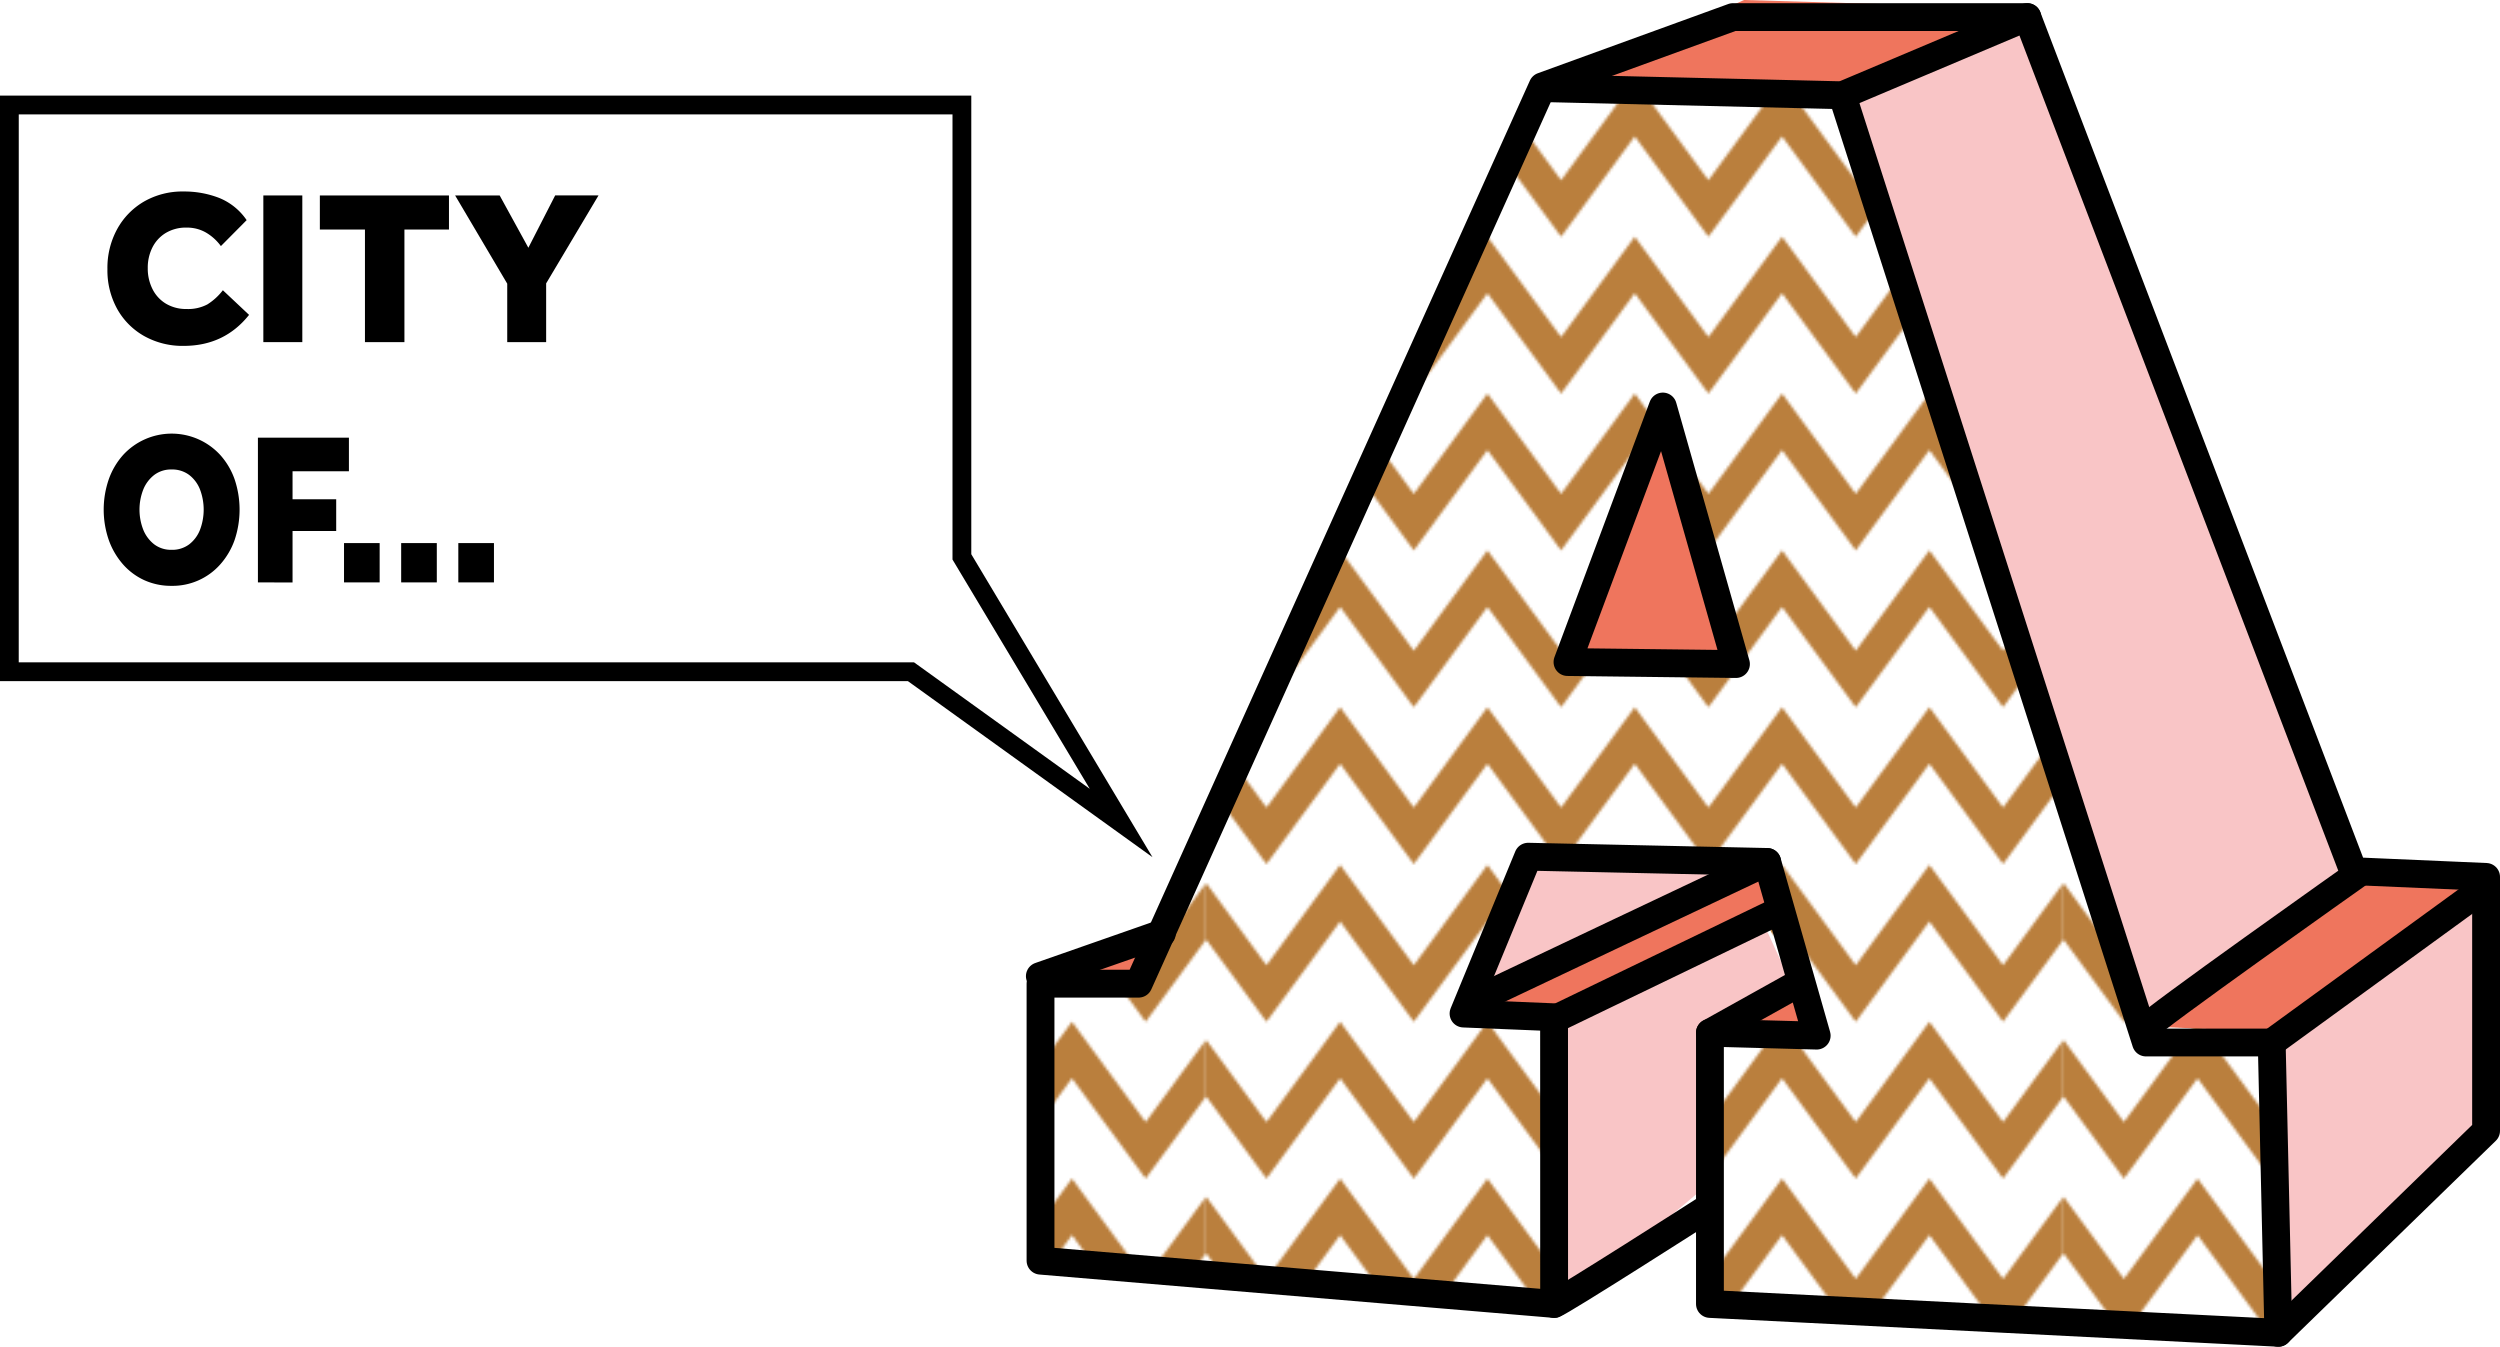
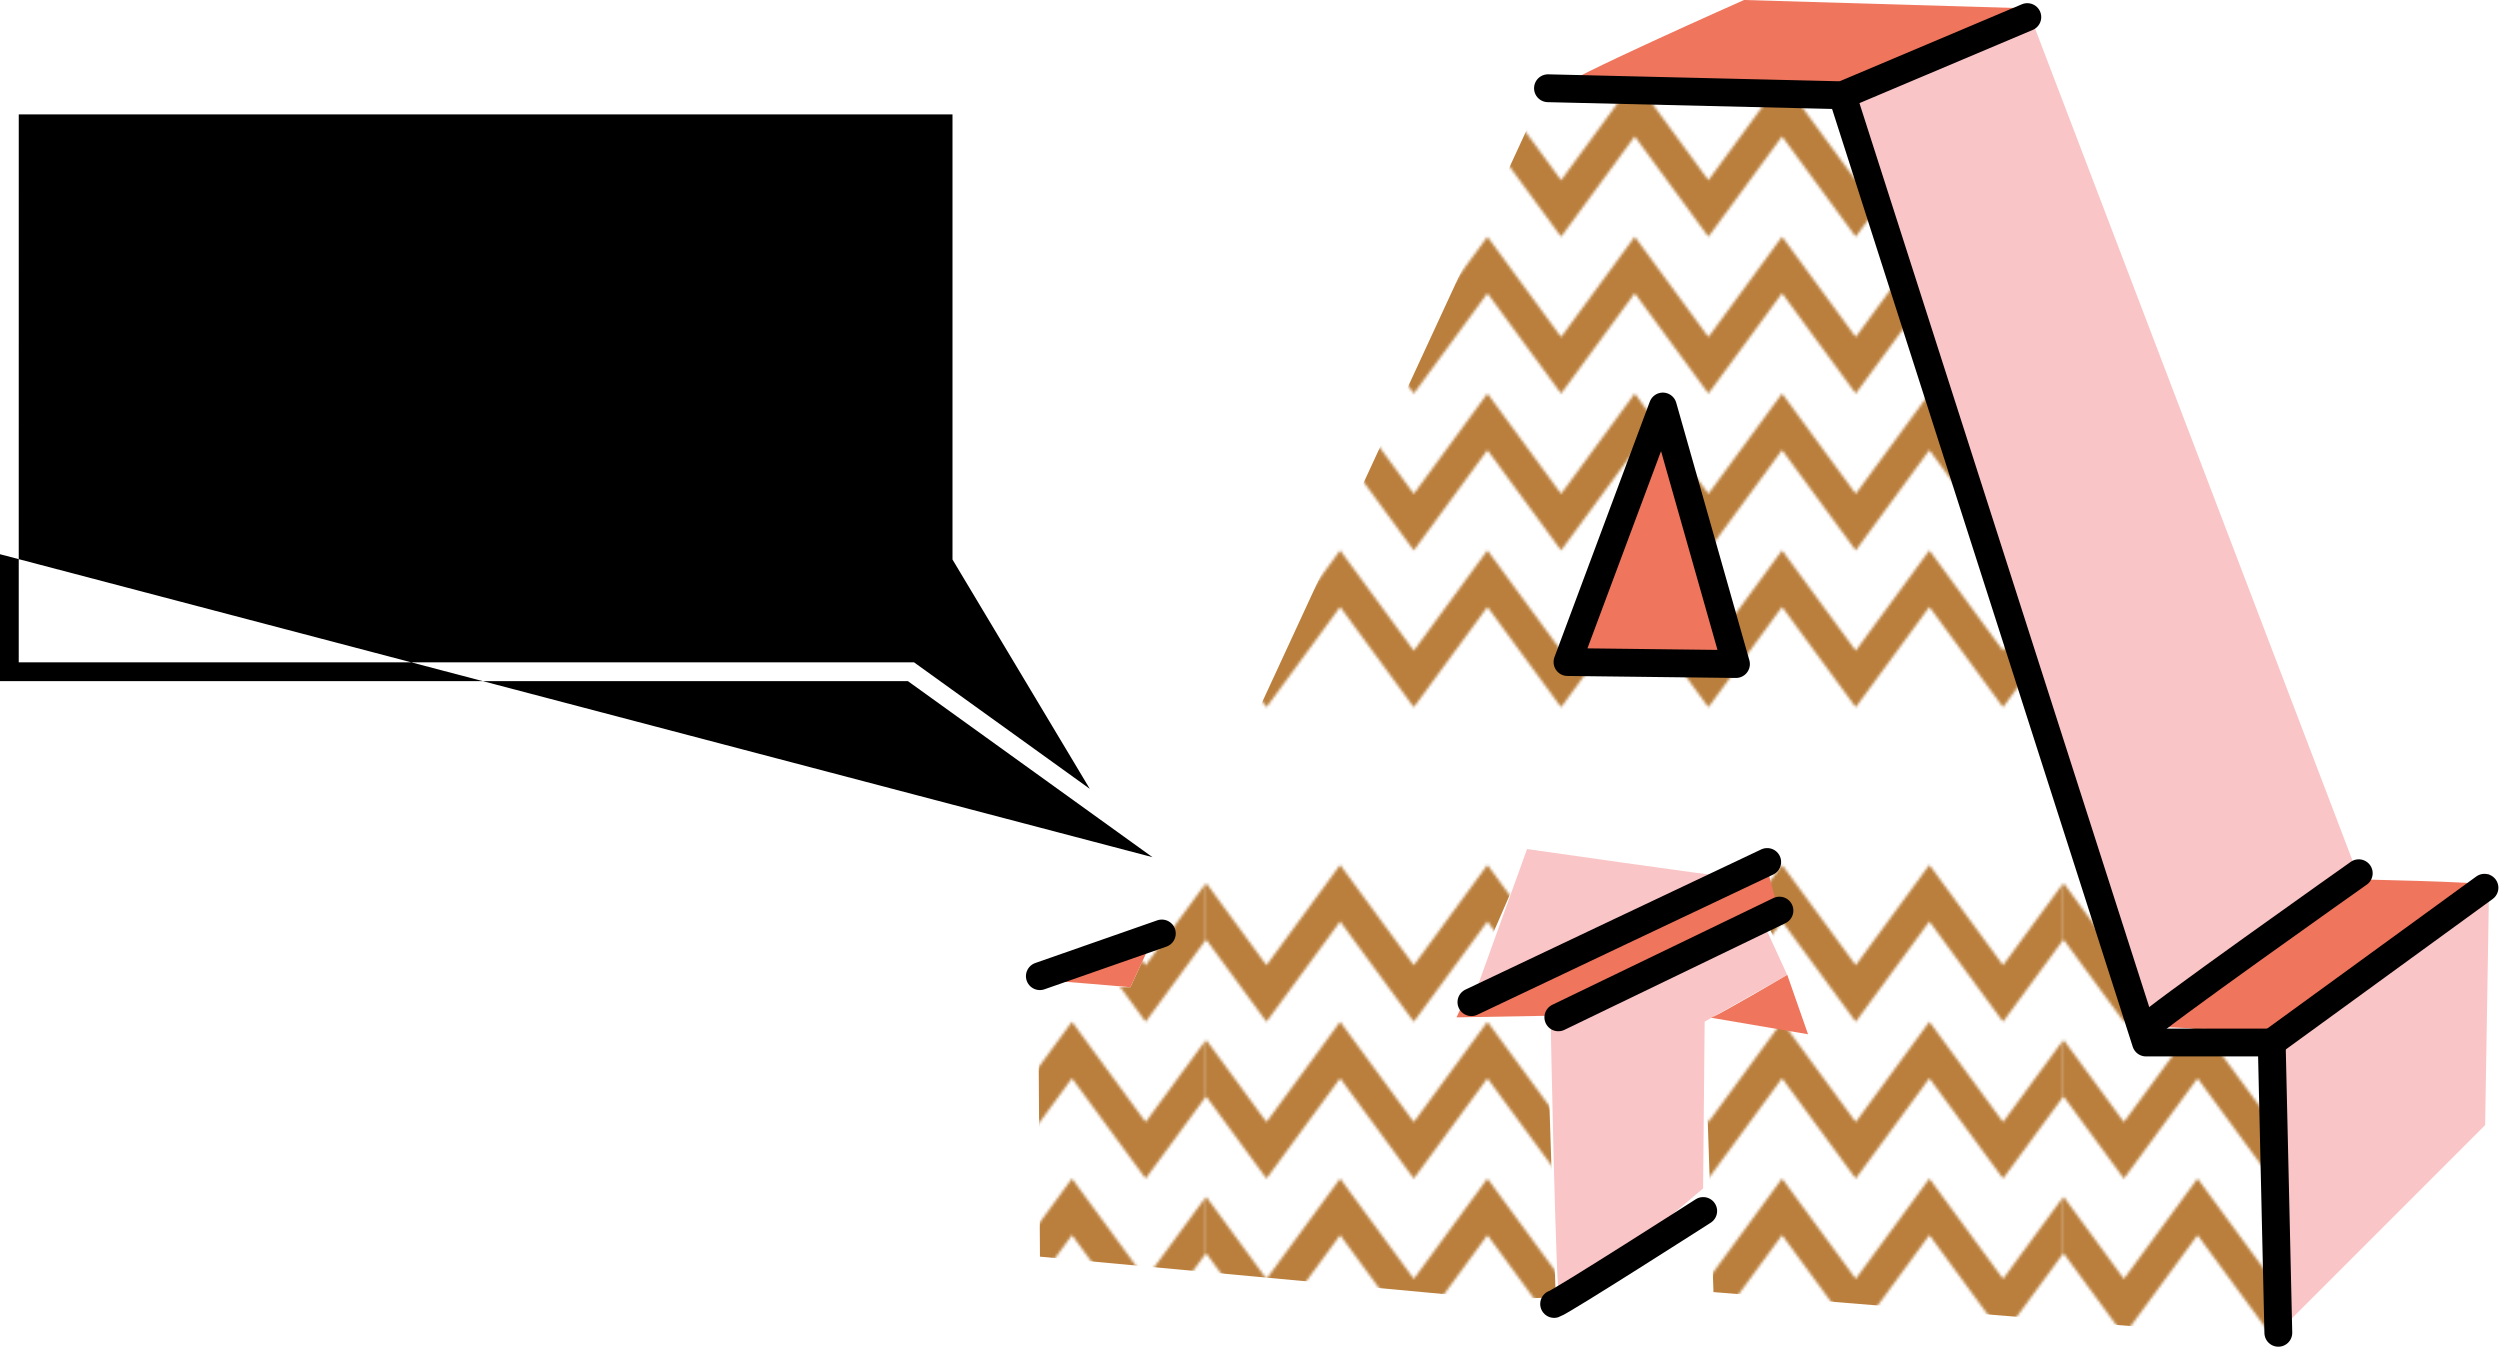
<svg xmlns="http://www.w3.org/2000/svg" id="Layer_1" data-name="Layer 1" viewBox="0 0 898.06 483.77">
  <defs>
    <style>.cls-1,.cls-7{fill:none;}.cls-2{fill:#ba7f3d;}.cls-3{fill:#fff;}.cls-4{fill:url(#Nieuw_patroon_10);}.cls-5{fill:#ef755d;}.cls-6{fill:#f9c5c6;}.cls-7{stroke:#000;stroke-linecap:round;stroke-linejoin:round;stroke-width:10px;}</style>
    <pattern id="Nieuw_patroon_10" data-name="Nieuw patroon 10" width="307.83" height="281.69" patternTransform="matrix(1, 0, 0, -1, 125.34, 1720.4)" patternUnits="userSpaceOnUse" viewBox="0 0 307.83 281.69">
      <rect class="cls-1" width="307.83" height="281.69" />
      <rect class="cls-1" width="307.83" height="281.69" />
-       <polygon class="cls-2" points="286.2 20.3 259.74 56.34 233.28 20.3 206.82 56.34 180.36 20.3 153.9 56.34 127.44 20.3 100.98 56.34 74.53 20.3 48.07 56.34 21.61 20.3 0 49.75 0 29.45 21.61 0 48.07 36.04 74.53 0 100.98 36.04 127.44 0 153.9 36.04 180.36 0 206.82 36.04 233.28 0 259.74 36.04 286.2 0 307.83 29.45 307.83 49.75 286.2 20.3" />
      <polygon class="cls-2" points="286.2 76.64 259.74 112.68 233.28 76.64 206.82 112.68 180.36 76.64 153.9 112.68 127.44 76.64 100.98 112.68 74.53 76.64 48.07 112.68 21.61 76.64 0 106.08 0 85.78 21.61 56.34 48.07 92.38 74.53 56.34 100.98 92.38 127.44 56.34 153.9 92.38 180.36 56.34 206.82 92.38 233.28 56.34 259.74 92.38 286.2 56.34 307.83 85.79 307.83 106.08 286.2 76.64" />
      <polygon class="cls-2" points="286.2 132.97 259.74 169.01 233.28 132.98 206.82 169.01 180.36 132.98 153.9 169.01 127.44 132.98 100.98 169.02 74.53 132.98 48.07 169.01 21.61 132.98 0 162.42 0 142.12 21.61 112.68 48.07 148.72 74.53 112.68 100.98 148.72 127.44 112.68 153.9 148.72 180.36 112.68 206.82 148.72 233.28 112.68 259.74 148.72 286.2 112.68 307.83 142.13 307.83 162.42 286.2 132.97" />
      <polygon class="cls-2" points="286.2 189.31 259.74 225.35 233.28 189.31 206.82 225.35 180.36 189.31 153.9 225.35 127.44 189.31 100.98 225.35 74.53 189.31 48.07 225.35 21.61 189.31 0 218.76 0 198.46 21.61 169.02 48.07 205.05 74.53 169.02 100.98 205.05 127.44 169.02 153.9 205.05 180.36 169.02 206.82 205.05 233.28 169.02 259.74 205.05 286.2 169.02 307.83 198.46 307.83 218.76 286.2 189.31" />
      <polygon class="cls-2" points="286.2 245.65 259.74 281.69 233.28 245.65 206.82 281.69 180.36 245.65 153.9 281.69 127.44 245.65 100.98 281.69 74.53 245.65 48.07 281.69 21.61 245.65 0 275.1 0 254.8 21.61 225.35 48.07 261.39 74.53 225.35 100.98 261.39 127.44 225.35 153.9 261.39 180.36 225.35 206.82 261.39 233.28 225.35 259.74 261.39 286.2 225.35 307.83 254.8 307.83 275.1 286.2 245.65" />
    </pattern>
  </defs>
  <g id="Layer_2" data-name="Layer 2">
    <g id="HEADER_1" data-name="HEADER 1">
      <g id="A1">
        <polygon class="cls-3" points="550.61 33.93 402.26 354.82 369.15 354.82 369.79 451.6 534.69 466.88 555.06 466.24 551.88 369.47 519.41 365.65 544.88 307.07 621.28 309.62 647.38 368.83 608.54 369.47 611.73 464.33 814.83 480.89 811.01 372.65 763.26 366.28 656.3 35.21 550.61 33.93" />
        <polygon class="cls-4" points="554.4 33.75 406.06 354.64 372.95 354.64 373.58 451.42 538.49 466.7 558.86 466.06 555.68 369.28 523.21 365.46 548.67 306.89 625.08 309.44 651.18 368.65 612.34 369.28 615.52 464.15 818.63 480.7 814.81 372.47 767.06 366.1 660.09 35.02 554.4 33.75" />
        <path class="cls-5" d="M595.75,155c-2,2.67-35.42,81.53-35.42,81.53h64.16Z" transform="translate(0 0)" />
        <path class="cls-5" d="M557,364.87s83.1-36.5,81.76-39.17-4.91-18-4.91-18L526.94,357.51l-3.73,7.95Z" transform="translate(0 0)" />
        <path class="cls-5" d="M815.3,370.66s78.59-51.7,77.52-52.8-47.45-2-47.45-2l-76.68,52.7Z" transform="translate(0 0)" />
        <path class="cls-6" d="M663.87,36.57c0,1.68,107,332.7,107,332.7l75.56-56.59L728.28,3Z" transform="translate(0 0)" />
        <path class="cls-6" d="M548.56,305l-20.33,56.34s94.36-46.51,91.56-46.51S548.56,305,548.56,305Z" transform="translate(0 0)" />
        <path class="cls-6" d="M557,364.87l75.49-35.39L642,350.2,612.35,367l-.56,59.93s-50.13,42.64-51.53,40.88S557,364.87,557,364.87Z" transform="translate(0 0)" />
        <polygon class="cls-6" points="816.34 368.56 894.21 313.68 892.72 404.16 819.31 477.57 816.34 368.56" />
        <path class="cls-5" d="M559.76,31.89C561.24,28.92,626.5,0,626.5,0L728.28,3,660.09,35Z" transform="translate(0 0)" />
        <path class="cls-5" d="M375.23,352.17c2.67,0,30.82,2.47,30.82,2.47l8.61-18.51Z" transform="translate(0 0)" />
        <path class="cls-5" d="M614.63,365.59c2.46-.73,27.4-15.39,27.4-15.39l7.46,21.33Z" transform="translate(0 0)" />
      </g>
      <g id="BASIS_A" data-name="BASIS A">
-         <polygon class="cls-7" points="554.13 31.01 409.02 353.36 373.78 353.36 373.78 452.86 558.28 468.41 558.26 365.42 525.74 364.09 548.95 307.75 634.82 309.63 652.6 372.02 614.25 370.98 614.25 468.41 818.43 478.77 893.06 406.22 893.06 315.01 845.38 312.94 728.26 6.14 622.54 6.14 554.13 31.01" />
        <polyline class="cls-7" points="556.07 31.7 661.8 34.22 728.26 6.14" />
        <polyline class="cls-7" points="661.8 34.22 770.89 374.49 816.05 374.49 818.43 478.77" />
        <line class="cls-7" x1="816.05" y1="374.49" x2="892.48" y2="318.9" />
        <path class="cls-7" d="M770.89,369.27c.42-1.86,76.43-55.58,76.43-55.58" transform="translate(0 0)" />
        <polygon class="cls-7" points="597.33 146.03 563.08 237.82 623.6 238.54 597.33 146.03" />
        <line class="cls-7" x1="373.54" y1="350.66" x2="417.36" y2="335.33" />
        <path class="cls-7" d="M558.28,468.41c2.63-.78,53.55-33.39,53.55-33.39" transform="translate(0 0)" />
        <line class="cls-7" x1="559.79" y1="365.45" x2="639.22" y2="327.11" />
        <path class="cls-7" d="M528.57,360c2.19-1.1,106.25-50.35,106.25-50.35" transform="translate(0 0)" />
-         <line class="cls-7" x1="614.25" y1="370.98" x2="645.79" y2="353.4" />
      </g>
      <g id="WOORDMERK">
        <path d="M61.64,210.45a23.27,23.27,0,0,1-9.73-2,22.82,22.82,0,0,1-7.74-5.74A26.9,26.9,0,0,1,39.08,194a33.5,33.5,0,0,1,0-21.84,26.29,26.29,0,0,1,5.09-8.66,23.67,23.67,0,0,1,35,0,26,26,0,0,1,5.1,8.66,34.16,34.16,0,0,1,0,21.84,26.45,26.45,0,0,1-5.1,8.69A22.88,22.88,0,0,1,61.64,210.45Zm0-12.94a10.15,10.15,0,0,0,6.3-1.95,12.18,12.18,0,0,0,3.9-5.23,20.49,20.49,0,0,0,0-14.51,12.16,12.16,0,0,0-3.9-5.22,10.15,10.15,0,0,0-6.3-1.95,10,10,0,0,0-6.22,1.95,12.55,12.55,0,0,0-3.94,5.22,19.86,19.86,0,0,0,0,14.51,12.58,12.58,0,0,0,3.94,5.23A10,10,0,0,0,61.64,197.51Z" transform="translate(0 0)" />
        <path d="M92.65,209.21v-52h32.69V169.3H105.09v10.06h15.68v11.39H105.09v18.49Z" transform="translate(0 0)" />
        <path d="M123.58,209.21V195.09h12.8v14.12Z" transform="translate(0 0)" />
        <path d="M144.11,209.21V195.09h12.8v14.12Z" transform="translate(0 0)" />
        <path d="M164.64,209.21V195.09h12.8v14.12Z" transform="translate(0 0)" />
-         <path d="M414,307.92l-87.86-63.24H0V34.35H348.91V199.09Zm-407.27-70h321.6l63.15,45.45L342.16,201V41.1H6.74Z" transform="translate(0 0)" />
+         <path d="M414,307.92l-87.86-63.24H0V34.35V199.09Zm-407.27-70h321.6l63.15,45.45L342.16,201V41.1H6.74Z" transform="translate(0 0)" />
        <path d="M80.06,104.26l9.41,8.85Q80.62,124.24,66,124.25a28.18,28.18,0,0,1-14.26-3.56,25.26,25.26,0,0,1-9.67-9.76,28.61,28.61,0,0,1-3.48-14.26,29,29,0,0,1,3.48-14.33,25.78,25.78,0,0,1,9.63-9.92A27.66,27.66,0,0,1,66,68.79a34.58,34.58,0,0,1,12.68,2.29,21.8,21.8,0,0,1,9.92,8l-9.25,9.32a17.7,17.7,0,0,0-5.29-4.82,13.59,13.59,0,0,0-7-1.82,14,14,0,0,0-7.54,1.94,12.77,12.77,0,0,0-4.78,5.21,16.1,16.1,0,0,0-1.66,7.39,16.34,16.34,0,0,0,1.7,7.54,12.71,12.71,0,0,0,4.85,5.26A14.06,14.06,0,0,0,67,111a14.79,14.79,0,0,0,7.51-1.66A21.23,21.23,0,0,0,80.06,104.26Z" transform="translate(0 0)" />
-         <path d="M94.6,122.9V70.21h14V122.9Z" transform="translate(0 0)" />
-         <path d="M131.1,122.9V82.45H114.9V70.21h46.38V82.45h-16V122.9Z" transform="translate(0 0)" />
        <path d="M182.21,122.9v-21L163.49,70.21h16L189.8,89l9.63-18.8H215l-18.81,31.6V122.9Z" transform="translate(0 0)" />
      </g>
    </g>
  </g>
</svg>